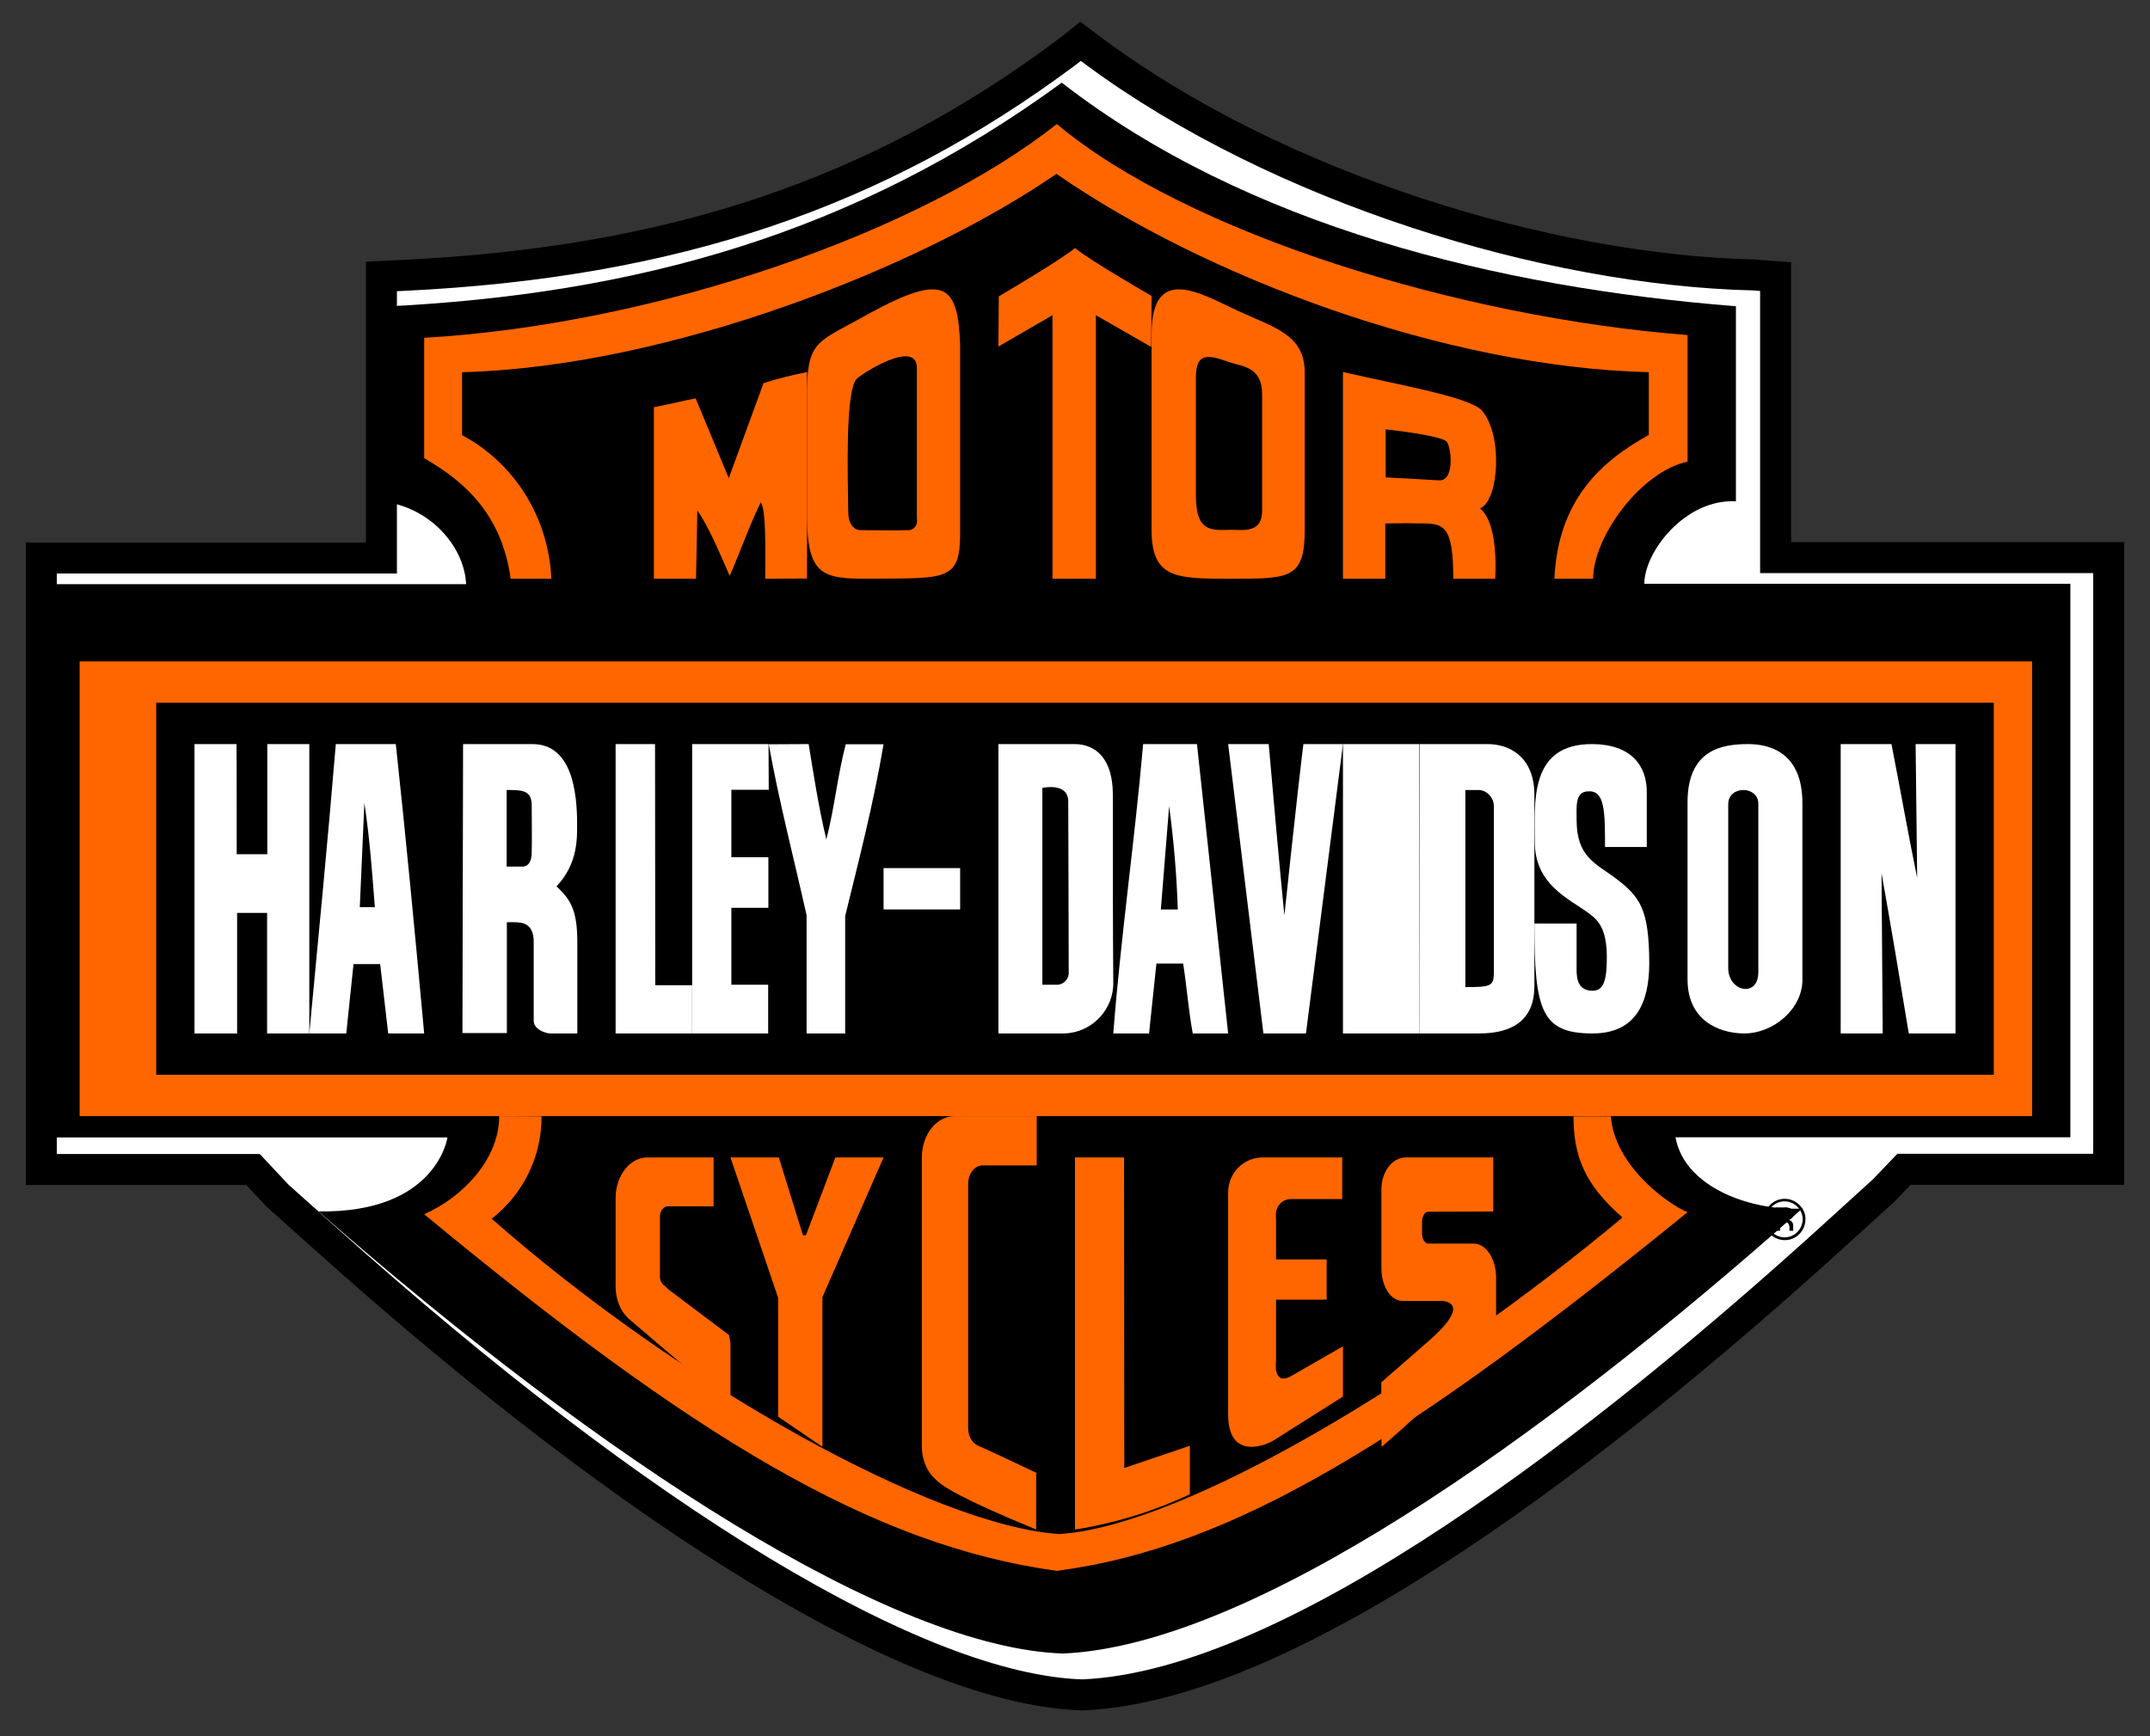
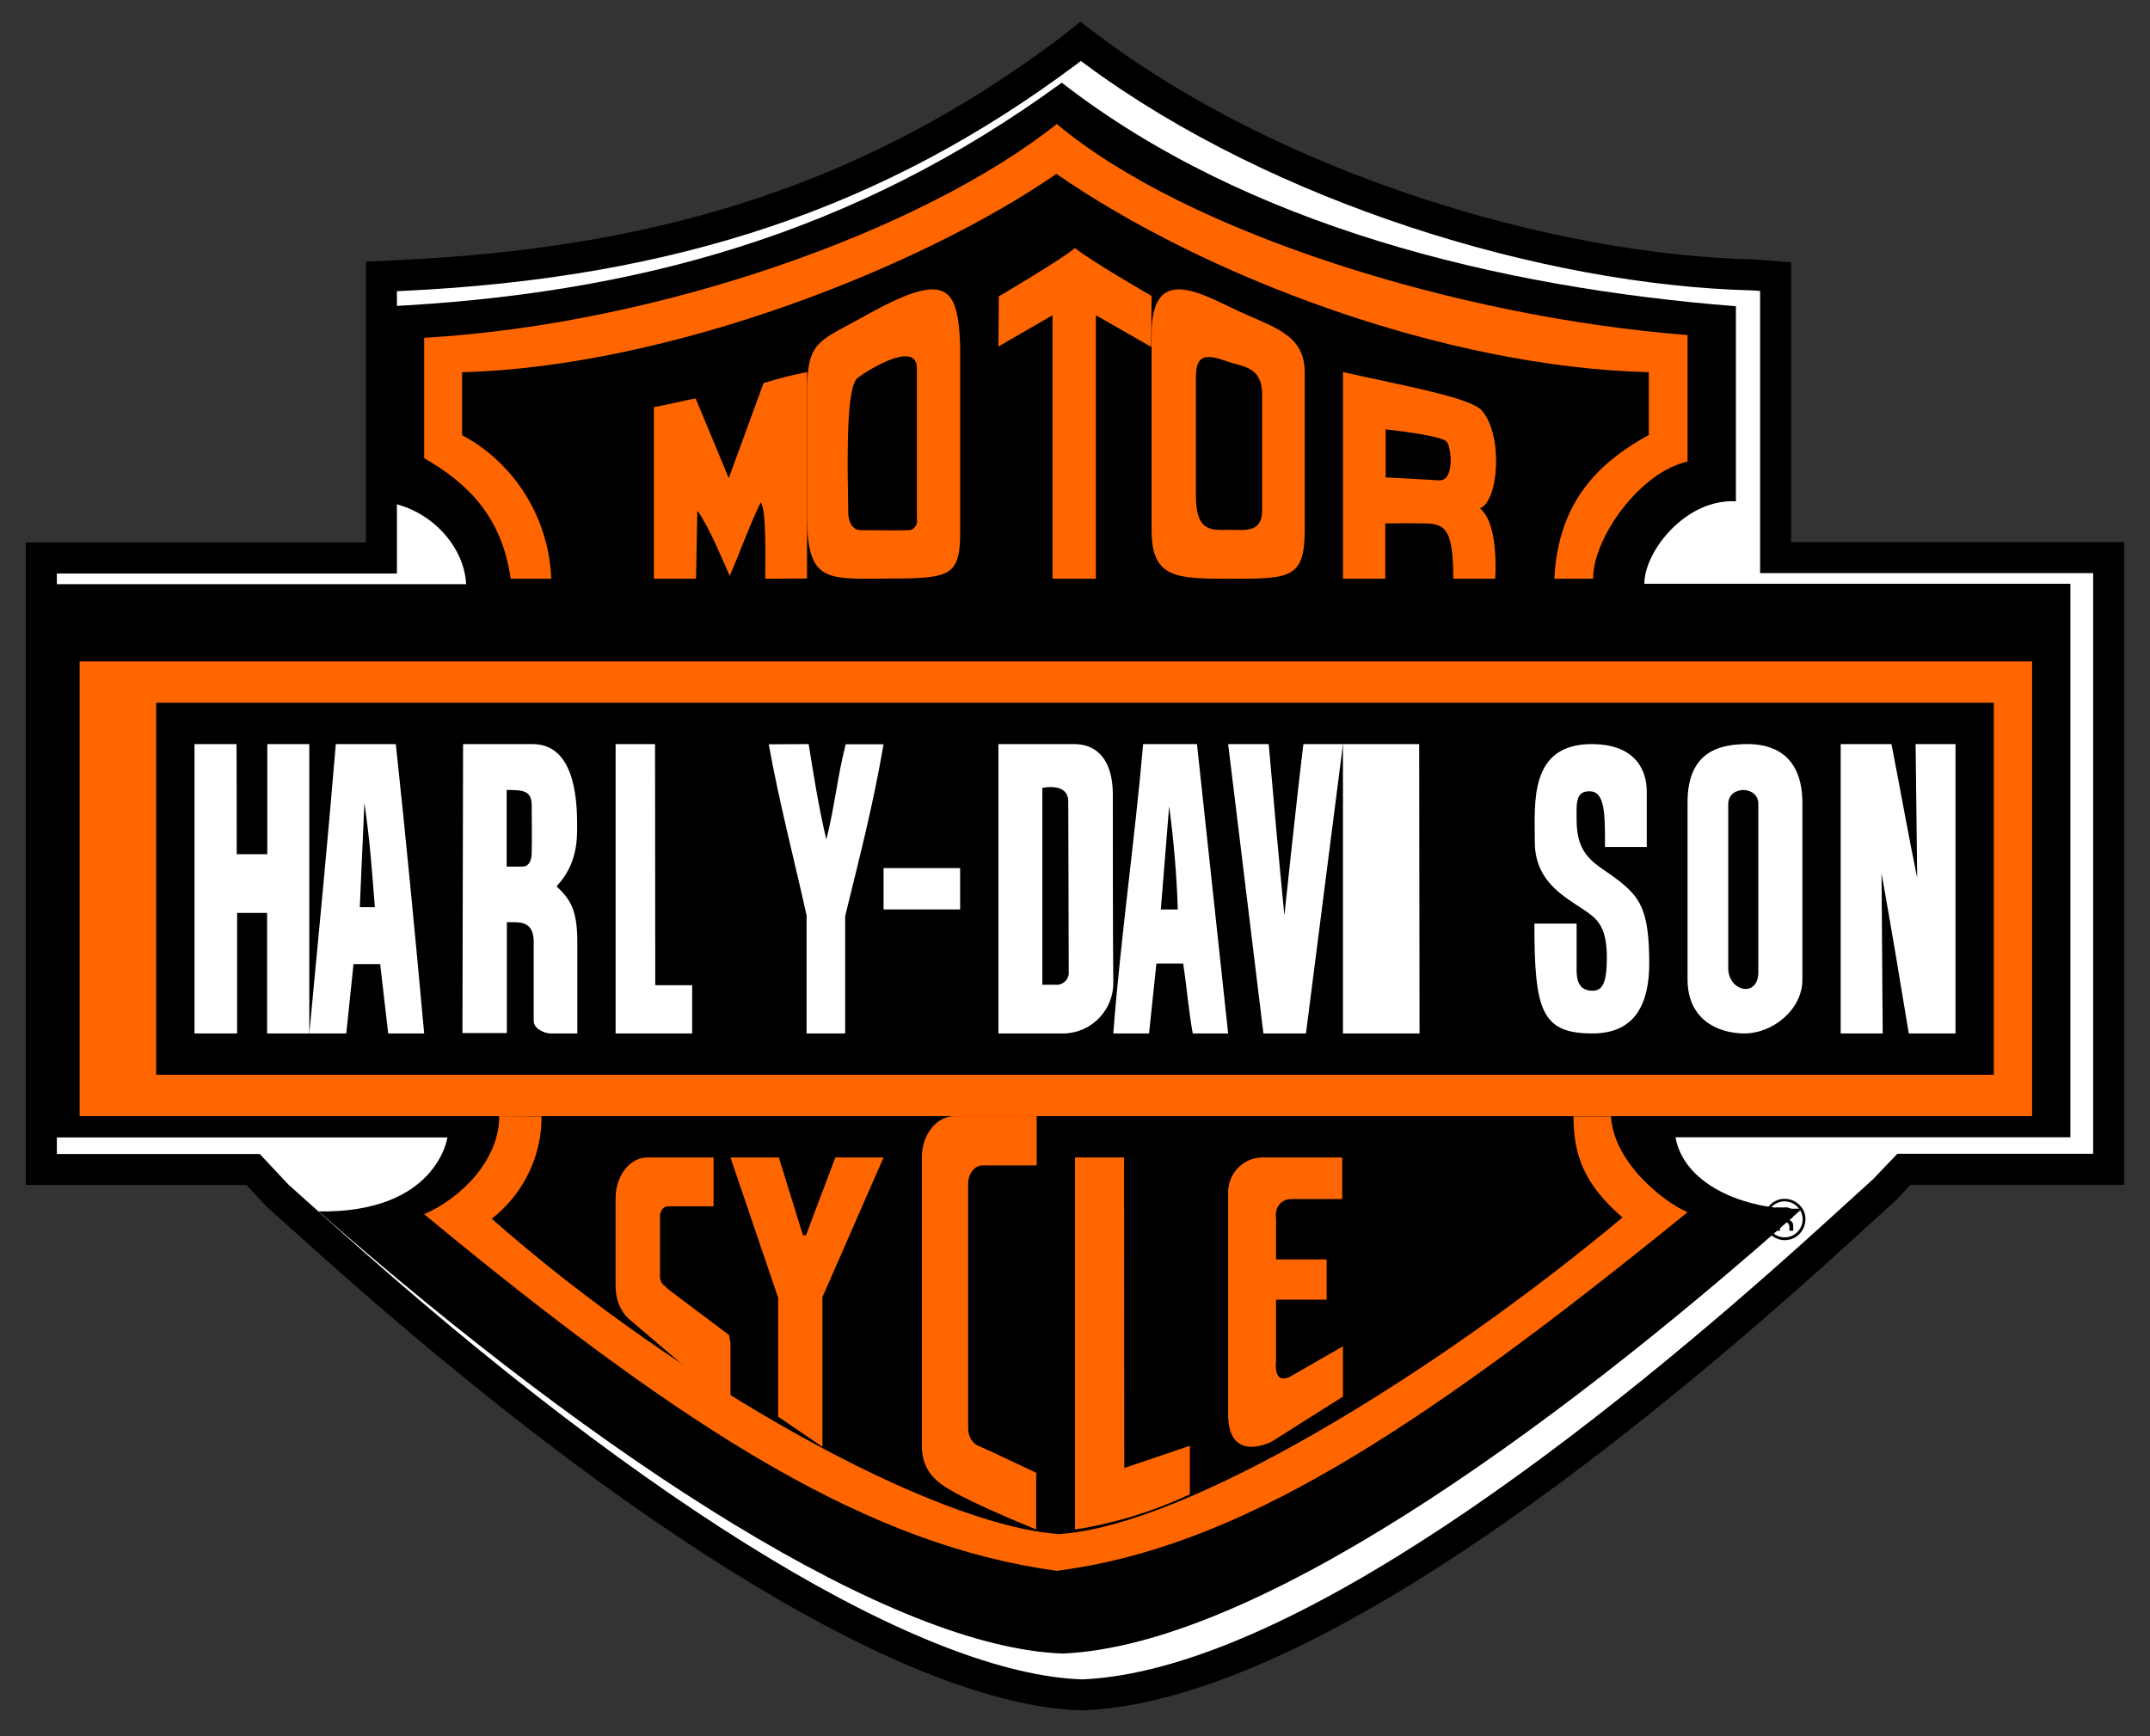
<svg xmlns="http://www.w3.org/2000/svg" width="52px" height="42px" viewBox="0 0 52 42" version="1.1">
  <rect x="0" y="0" width="52" height="42" fill="#333333" stroke="none" />
  <title>Harley-Davidson_logo-1</title>
  <g id="Page-1" stroke="none" stroke-width="1" fill="none" fill-rule="evenodd">
    <g id="Harley-Davidson_logo-1" transform="translate(1, 1)" fill-rule="nonzero">
      <path d="M25.49,0.266 C29.925,3.542 36.405,5.533 41.42,5.651 L41.945,5.692 L41.945,12.489 L50,12.489 L50,27.286 L45.05,27.286 L44.565,27.793 L43.355,28.893 C37.915,33.837 30.35,39.775 25.2,40 L25.155,40 C21.205,39.867 14.54,35.839 6.875,28.965 L5.715,27.926 L5.12,27.291 L0,27.291 L0,12.499 L8.225,12.499 L8.225,5.687 L8.76,5.661 C15.275,5.349 20.225,3.685 24.81,0.256 L25.135,0 L25.49,0.266 Z" id="Path" stroke="#000000" stroke-width="0.75" fill="#FFFFFF" />
      <path d="M24.68,1 C29.149,4.468 35.225,5.955 40.985,6.408 L40.985,11.127 C39.764,11.062 38.77,12.343 38.77,13.122 L49.074,13.122 L49.074,26.511 L39.523,26.511 C39.749,27.752 41.401,28.3 42.591,28.235 C36.244,33.879 29.235,38.804 24.71,39 C20.583,38.864 13.608,34.361 6.704,28.305 C9.566,28.35 9.822,26.516 9.822,26.516 L0,26.516 L0,13.132 L10.274,13.132 C10.224,12.157 9.325,11.243 8.255,11.137 L8.255,6.418 C14.381,6.126 19.669,4.659 24.68,1 Z" id="Path" fill="#000000" />
      <path d="M39.815,7.105 C39.815,7.978 39.815,9.174 39.815,10.167 C38.68,10.411 37.531,11.991 37.531,13 L36.594,13 C36.685,11.087 37.728,10.156 38.878,9.522 C38.878,8.919 38.878,8.592 38.878,8.004 C33.919,7.879 28.141,5.691 24.55,3.206 C21.283,5.462 15.185,7.874 10.176,8.004 C10.176,8.342 10.176,9.008 10.176,9.527 C11.447,10.203 12.273,11.529 12.334,13 L11.351,13 C11.138,11.482 10.292,10.676 9.259,10.084 C9.259,9.117 9.259,8.176 9.259,7.172 C14.922,6.845 21.293,4.594 24.56,2 C27.69,4.625 34.249,6.673 39.815,7.105 Z" id="Path" fill="#FF6600" />
      <path d="M26.852,6.159 L26.843,7.393 L25.505,6.625 L25.505,13 L24.456,13 C24.456,10.915 24.456,6.625 24.456,6.625 L23.148,7.383 L23.157,6.169 C23.157,6.169 24.669,5.282 25,5 C25.348,5.292 26.852,6.159 26.852,6.159 Z" id="Path" fill="#FF6600" />
      <path d="M17.508,13 C17.508,12.372 17.536,11.325 17.399,11.153 C17.122,11.715 16.881,12.408 16.648,12.929 C16.412,12.403 16.166,11.78 15.866,11.35 L15.834,13 L14.815,13 L14.815,8.85 C15.37,8.744 15.534,8.688 15.825,8.638 L16.626,10.566 L17.467,8.268 C17.813,8.157 18.164,8.071 18.519,8 L18.519,12.995 L17.508,13 L17.508,13 Z" id="Path" fill="#FF6600" />
      <path d="M22.222,7.349 C22.222,9.32 22.222,11.192 22.222,11.946 C22.212,13.014 21.891,12.987 20.285,12.998 C18.966,13.009 18.533,13.031 18.519,11.533 L18.519,8.395 C18.543,7.206 18.815,7.266 20.013,6.589 C21.877,5.565 22.169,5.912 22.222,7.349 Z M21.176,7.905 C21.176,7.173 19.803,8.065 19.716,8.169 C19.438,8.489 19.506,10.542 19.516,11.407 C19.516,11.599 19.604,11.825 19.818,11.825 C20.164,11.825 20.67,11.836 20.957,11.825 C21.069,11.836 21.171,11.743 21.181,11.616 C21.181,11.594 21.181,11.566 21.176,11.544 C21.176,11.313 21.176,7.905 21.176,7.905 Z" id="Shape" fill="#FF6600" />
      <path d="M30.556,8.009 L30.556,11.812 C30.556,13 30.197,13 28.779,13 C27.442,13 26.852,13 26.852,11.812 C26.852,11.812 26.852,8.368 26.852,7.085 C26.852,5.366 28.042,6.101 28.945,6.522 C29.8,6.92 30.556,7.085 30.556,8.009 Z M28.746,7.765 C28.255,7.594 27.924,7.494 27.924,8.125 C27.924,9.197 27.924,10.988 27.924,10.988 C27.924,11.911 28.33,11.817 28.775,11.817 C29.082,11.817 29.53,11.9 29.526,11.347 C29.526,10.203 29.526,9.772 29.526,8.545 C29.53,7.876 29.058,7.87 28.746,7.765 Z" id="Shape" fill="#FF6600" />
      <path d="M34.847,8.938 C35.363,9.549 35.243,11.133 34.794,11.297 C35.267,11.677 35.162,13 35.162,13 L34.149,13 C34.149,11.682 33.91,11.656 33.317,11.662 C32.887,11.651 33.006,11.662 32.504,11.662 L32.504,13 L31.481,13 L31.481,8 C32.896,8.323 34.569,8.61 34.847,8.938 Z M32.514,9.385 L32.514,10.549 C33.183,10.585 33.35,10.59 33.814,10.621 C34.187,10.621 34.101,9.836 33.996,9.692 C33.919,9.569 33.078,9.451 32.514,9.385 Z" id="Shape" fill="#FF6600" />
      <rect id="Rectangle" fill="#FF6600" x="0.926" y="15" width="47.222" height="11" />
      <path d="M12.098,26.005 C12.103,26.969 11.661,27.884 10.892,28.482 C15.45,32.496 21.595,35.912 24.62,36.11 C27.69,35.912 33.67,32.269 38.242,28.452 C37.323,27.651 37.061,26.974 37.056,26.005 L37.961,26.005 C38.041,27.167 39.292,28.106 39.815,28.324 C33.107,33.777 28.861,36.441 24.56,37 C20.088,36.387 15.756,33.752 9.259,28.373 C10.164,27.978 11.078,27.053 11.073,26 L12.098,26.005 L12.098,26.005 Z" id="Path" fill="#FF6600" />
      <path d="M42.47,28.19 C42.642,28.356 42.642,28.632 42.47,28.804 C42.304,28.975 42.027,28.975 41.855,28.804 L41.855,28.804 C41.775,28.724 41.726,28.613 41.732,28.497 C41.732,28.258 41.916,28.067 42.156,28.061 C42.279,28.061 42.39,28.11 42.47,28.19 Z M42.519,28.147 C42.322,27.951 42.002,27.951 41.812,28.147 C41.621,28.344 41.615,28.663 41.812,28.853 C42.009,29.049 42.328,29.049 42.519,28.853 C42.611,28.761 42.666,28.632 42.666,28.497 C42.672,28.368 42.617,28.239 42.519,28.147 Z M42.242,28.472 C42.211,28.485 42.181,28.485 42.15,28.485 L42.052,28.485 L42.052,28.288 L42.138,28.288 C42.181,28.288 42.218,28.294 42.254,28.307 C42.297,28.337 42.31,28.399 42.273,28.448 C42.267,28.46 42.254,28.466 42.242,28.472 L42.242,28.472 Z M41.966,28.773 L42.052,28.773 L42.052,28.558 L42.125,28.558 C42.162,28.558 42.199,28.564 42.23,28.577 C42.267,28.607 42.285,28.656 42.279,28.699 L42.279,28.773 L42.371,28.773 L42.371,28.773 C42.371,28.761 42.371,28.755 42.371,28.742 C42.371,28.73 42.371,28.712 42.371,28.699 L42.371,28.644 C42.371,28.613 42.359,28.583 42.34,28.558 C42.316,28.528 42.285,28.509 42.242,28.503 C42.273,28.497 42.297,28.491 42.322,28.479 C42.359,28.454 42.377,28.411 42.377,28.368 C42.383,28.307 42.347,28.252 42.291,28.227 C42.242,28.209 42.193,28.202 42.144,28.209 L41.947,28.209 L41.947,28.761 L41.966,28.773 Z" id="Shape" fill="#000000" />
      <rect id="Rectangle" fill="#000000" x="2.778" y="16" width="44.444" height="9" />
      <path d="M38.829,18.168 L38.829,19.489 L37.819,19.489 C37.819,18.659 37.819,18.118 37.42,18.143 C37.077,18.143 37.137,18.54 37.132,18.838 C37.132,19.723 37.59,19.887 38.053,20.229 C38.67,20.691 38.884,20.989 38.889,22.296 C38.889,23.26 38.565,24 37.515,24 C36.28,24 36.111,23.444 36.111,21.342 C36.27,21.342 36.918,21.342 37.132,21.342 C37.132,21.685 37.132,22.187 37.132,22.366 C37.132,22.544 37.097,22.967 37.515,22.967 C37.769,22.967 37.863,22.758 37.863,22.162 C37.863,21.481 37.664,21.268 37.435,21.099 C36.982,20.756 36.121,20.418 36.121,19.37 C36.121,18.421 35.972,16.985 37.525,17 C38.446,17.01 38.834,17.517 38.829,18.168 Z" id="Path" fill="#FFFFFF" />
      <path d="M4.725,19.664 L5.465,19.664 L5.465,17 L6.481,17 L6.481,24 L5.46,24 L5.46,21.084 L4.735,21.084 L4.735,24 L3.704,24 L3.704,17 L4.72,17 C4.725,17 4.725,19.664 4.725,19.664 Z" id="Path" fill="#FFFFFF" />
      <path d="M14.848,22.832 C15.173,22.832 15.42,22.832 15.741,22.832 L15.741,24 L13.889,24 L13.889,17 L14.843,17 L14.848,22.832 L14.848,22.832 Z" id="Path" fill="#FFFFFF" />
-       <path d="M17.593,18.106 L16.689,18.106 L16.689,19.736 C17.048,19.736 17.272,19.736 17.584,19.736 L17.584,20.96 L16.689,20.96 L16.689,22.822 C17.022,22.822 17.242,22.822 17.579,22.822 L17.579,24 L15.741,24 L15.741,17 L17.588,17 L17.593,18.106 L17.593,18.106 Z" id="Path" fill="#FFFFFF" />
      <path d="M18.558,17 C18.681,17.747 18.79,18.484 18.986,19.309 C19.196,18.479 19.25,17.794 19.455,17.005 L20.37,17.005 C20.115,18.494 19.778,19.781 19.441,21.162 C19.441,22.293 19.441,22.905 19.441,24 L18.508,24 C18.508,22.838 18.508,22.023 18.508,21.141 C18.198,19.75 17.843,18.396 17.593,17.005 L18.558,17 Z" id="Path" fill="#FFFFFF" />
      <path d="M29.685,17 C29.803,18.358 29.931,19.788 30.064,21.145 C30.064,21.145 30.372,18.224 30.524,17 L31.481,17 L30.586,24 L29.557,24 L28.704,17 L29.68,17 L29.685,17 L29.685,17 Z" id="Path" fill="#FFFFFF" />
      <polygon id="Path" fill="#FFFFFF" points="33.333 24 31.481 24 31.481 17 33.324 17" />
      <path d="M44.747,17 C44.959,18.079 45.152,19.185 45.369,20.238 L45.331,17 L46.296,17 L46.296,24 L45.166,24 C44.95,22.682 44.743,21.447 44.507,20.124 L44.535,24 L43.519,24 L43.519,17 L44.747,17 L44.747,17 Z" id="Path" fill="#FFFFFF" />
      <path d="M42.593,18.43 C42.593,19.067 42.593,22.707 42.593,22.707 C42.593,23.407 41.889,24.01 41.165,24 C40.564,23.99 39.815,23.681 39.815,22.692 C39.815,21.742 39.815,20.199 39.815,18.406 C39.815,17.123 40.666,17.005 41.257,17 C41.803,16.995 42.593,17.201 42.593,18.43 Z M40.799,18.45 C40.799,19.302 40.799,20.894 40.799,22.418 C40.799,22.991 41.527,23.148 41.527,22.516 C41.527,20.982 41.527,18.837 41.527,18.455 C41.538,18.004 40.804,17.99 40.799,18.45 L40.799,18.45 Z" id="Shape" fill="#FFFFFF" />
      <path d="M24.983,17 C25.532,17 25.91,17.386 25.915,18.204 C25.915,19.69 25.915,21.49 25.926,22.755 C25.941,23.424 25.407,23.985 24.734,24 C24.708,24 24.687,24 24.661,24 C24.278,24 23.76,24 23.148,24 L23.148,17 L24.983,17 Z M24.21,18.06 L24.21,22.822 C24.366,22.822 24.356,22.822 24.589,22.822 C24.755,22.802 24.869,22.652 24.848,22.493 C24.848,22.493 24.848,22.493 24.848,22.488 C24.848,21.629 24.837,18.656 24.837,18.389 C24.837,17.916 24.21,18.06 24.21,18.06 Z" id="Shape" fill="#FFFFFF" />
-       <path d="M34.983,17 C35.509,17 36.111,17.309 36.111,18.234 L36.111,22.858 C36.111,23.609 35.662,24 34.773,24 L33.333,24 L33.333,17 L34.983,17 L34.983,17 Z M34.783,18.111 C34.595,18.111 34.441,18.111 34.441,18.111 L34.441,22.879 C35.054,22.879 35.126,22.853 35.131,22.544 C35.131,22.544 35.131,19.695 35.131,18.497 C35.126,18.296 34.978,18.132 34.783,18.111 L34.783,18.111 Z" id="Shape" fill="#FFFFFF" />
      <path d="M11.879,17 C12.846,17 12.958,18.197 12.958,18.931 C12.958,19.265 12.982,19.891 12.46,20.441 C12.787,20.749 12.958,20.996 12.963,21.756 C12.963,22.485 12.963,23.101 12.963,24 L12.309,24 C12.192,24 11.904,23.897 11.908,23.692 C11.908,23.25 11.908,22.31 11.908,21.787 C11.908,21.355 11.664,21.309 11.435,21.309 L11.259,21.309 L11.259,23.99 L10.185,23.99 L10.2,17 C10.634,17 10.771,17 11.879,17 Z M11.254,18.109 L11.254,19.963 L11.645,19.963 C11.747,19.963 11.865,19.881 11.86,19.604 C11.869,19.285 11.86,18.803 11.86,18.5 C11.865,18.114 11.645,18.114 11.254,18.109 L11.254,18.109 Z" id="Shape" fill="#FFFFFF" />
      <path d="M28.704,24 L27.848,24 C27.745,23.434 27.705,22.884 27.616,22.308 L26.969,22.308 L26.791,24 L25.926,24 C26.104,21.686 26.448,19.309 26.648,17 L27.95,17 L28.704,24 Z M27.277,18.502 L27.076,21.001 L27.486,21.001 C27.46,20.168 27.388,19.335 27.277,18.502 L27.277,18.502 Z" id="Shape" fill="#FFFFFF" />
      <path d="M8.573,17 C8.817,19.263 9.034,21.536 9.259,24 L8.389,24 C8.315,23.378 8.241,22.724 8.195,22.323 L7.55,22.323 L7.375,24 L6.481,24 C6.698,21.696 6.924,19.392 7.122,17 L8.573,17 L8.573,17 Z M7.813,18.42 L7.702,20.945 L8.066,20.945 C7.997,20.06 7.946,19.33 7.813,18.42 L7.813,18.42 Z" id="Shape" fill="#FFFFFF" />
      <rect id="Rectangle" fill="#FFFFFF" x="20.37" y="20" width="1.852" height="1" />
      <polygon id="Path" fill="#FF6600" points="16.667 27 17.837 27 18.42 28.881 18.493 28.881 19.204 27 20.37 27 18.891 30.379 18.891 34 17.82 33.271 17.82 30.394" />
      <path d="M14.196,30.893 L16.667,33 L16.667,31.492 L16.633,31.296 L15.156,30.185 L15.084,30.109 C15.017,30.076 14.971,29.995 14.962,29.902 L14.962,28.416 C14.966,28.285 15.051,28.182 15.152,28.182 C15.152,28.182 15.152,28.182 15.152,28.182 L16.258,28.182 L16.258,27 L14.672,27 C14.251,26.989 13.897,27.419 13.889,27.969 L13.889,30.12 C13.889,30.43 14.003,30.713 14.196,30.893 Z" id="Path" fill="#FF6600" />
      <path d="M24.074,34.633 L23.037,34.144 L22.646,33.968 C22.512,33.908 22.42,33.743 22.416,33.562 L22.416,27.626 C22.42,27.379 22.581,27.186 22.776,27.192 L24.074,27.192 L24.074,26 L22.104,26 C21.67,25.989 21.305,26.423 21.296,26.978 L21.296,33.996 C21.296,34.309 21.418,34.6 21.622,34.781 L21.622,34.781 C21.791,34.957 22.242,35.253 24.061,36 L24.061,34.644 L24.074,34.644 L24.074,34.633 Z" id="Path" fill="#FF6600" />
      <path d="M26.187,27 L25,27 L25,36 C25.955,35.851 26.892,35.562 27.778,35.149 L27.778,33.974 L26.192,34.512 L26.187,27 L26.187,27 Z" id="Path" fill="#FF6600" />
      <path d="M31.463,28.012 L31.463,27 L29.549,27 C29.095,26.991 28.713,27.359 28.704,27.83 L28.704,33.25 C28.726,34.397 29.727,33.898 29.786,33.856 C30.036,33.698 31.481,32.784 31.481,32.784 L31.481,31.568 L30.249,32.276 C29.772,32.556 29.863,31.922 29.863,31.922 L29.863,30.44 L31.086,30.44 L31.086,29.466 L29.863,29.466 L29.863,28.534 L29.858,28.37 C29.863,28.165 30.027,28.002 30.227,28.007 L31.459,28.007 L31.459,28.012 L31.463,28.012 Z" id="Path" fill="#FF6600" />
-       <path d="M33.551,28.313 C33.469,28.307 33.398,28.41 33.394,28.542 C33.394,28.542 33.394,28.542 33.394,28.542 L33.394,28.855 C33.398,28.982 33.465,29.084 33.551,29.084 C33.551,29.084 33.551,29.084 33.551,29.084 L34.623,29.084 C34.92,29.066 35.173,29.422 35.185,29.88 L35.185,31.03 C35.119,31.699 32.415,34 32.415,34 L32.407,32.44 L33.547,31.446 C34.705,30.434 33.828,30.47 33.828,30.47 L32.942,30.47 C32.657,30.488 32.419,30.145 32.411,29.705 L32.411,27.771 C32.411,27.349 32.673,27 32.997,27 L33.176,27 L35.115,27 L35.115,28.307 L33.551,28.313 L33.551,28.313 Z" id="Path" fill="#FF6600" />
    </g>
  </g>
</svg>